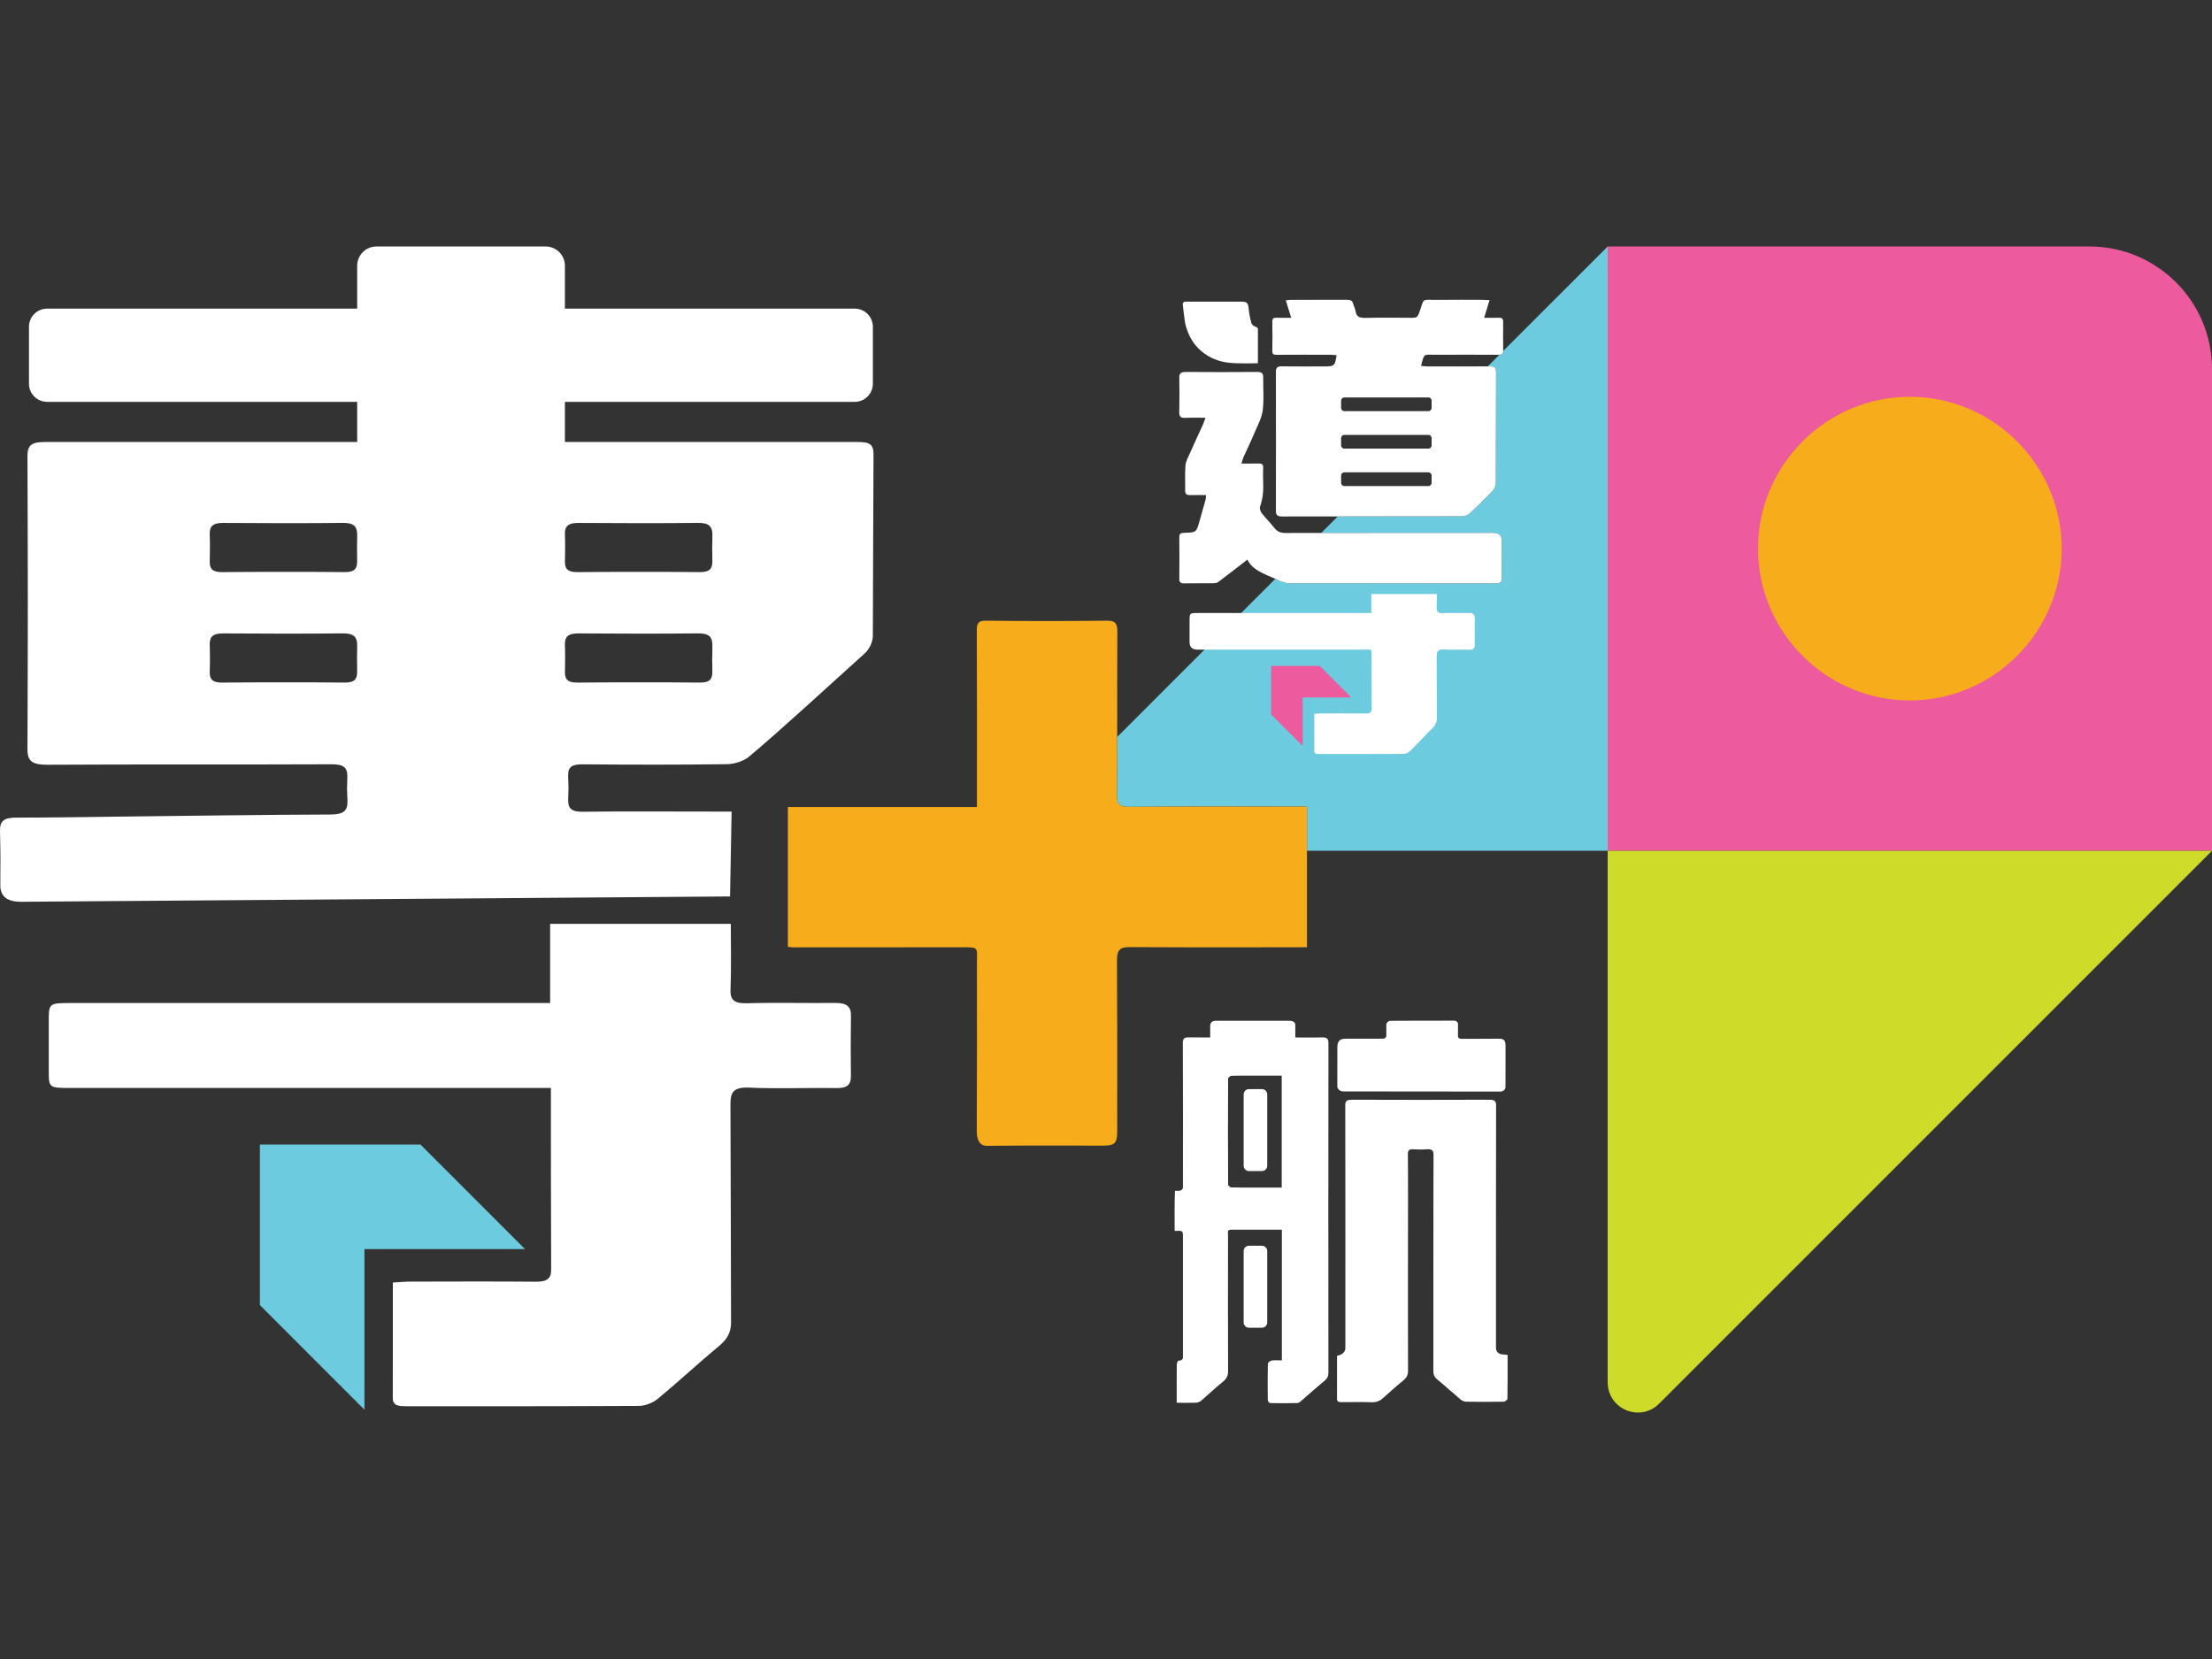
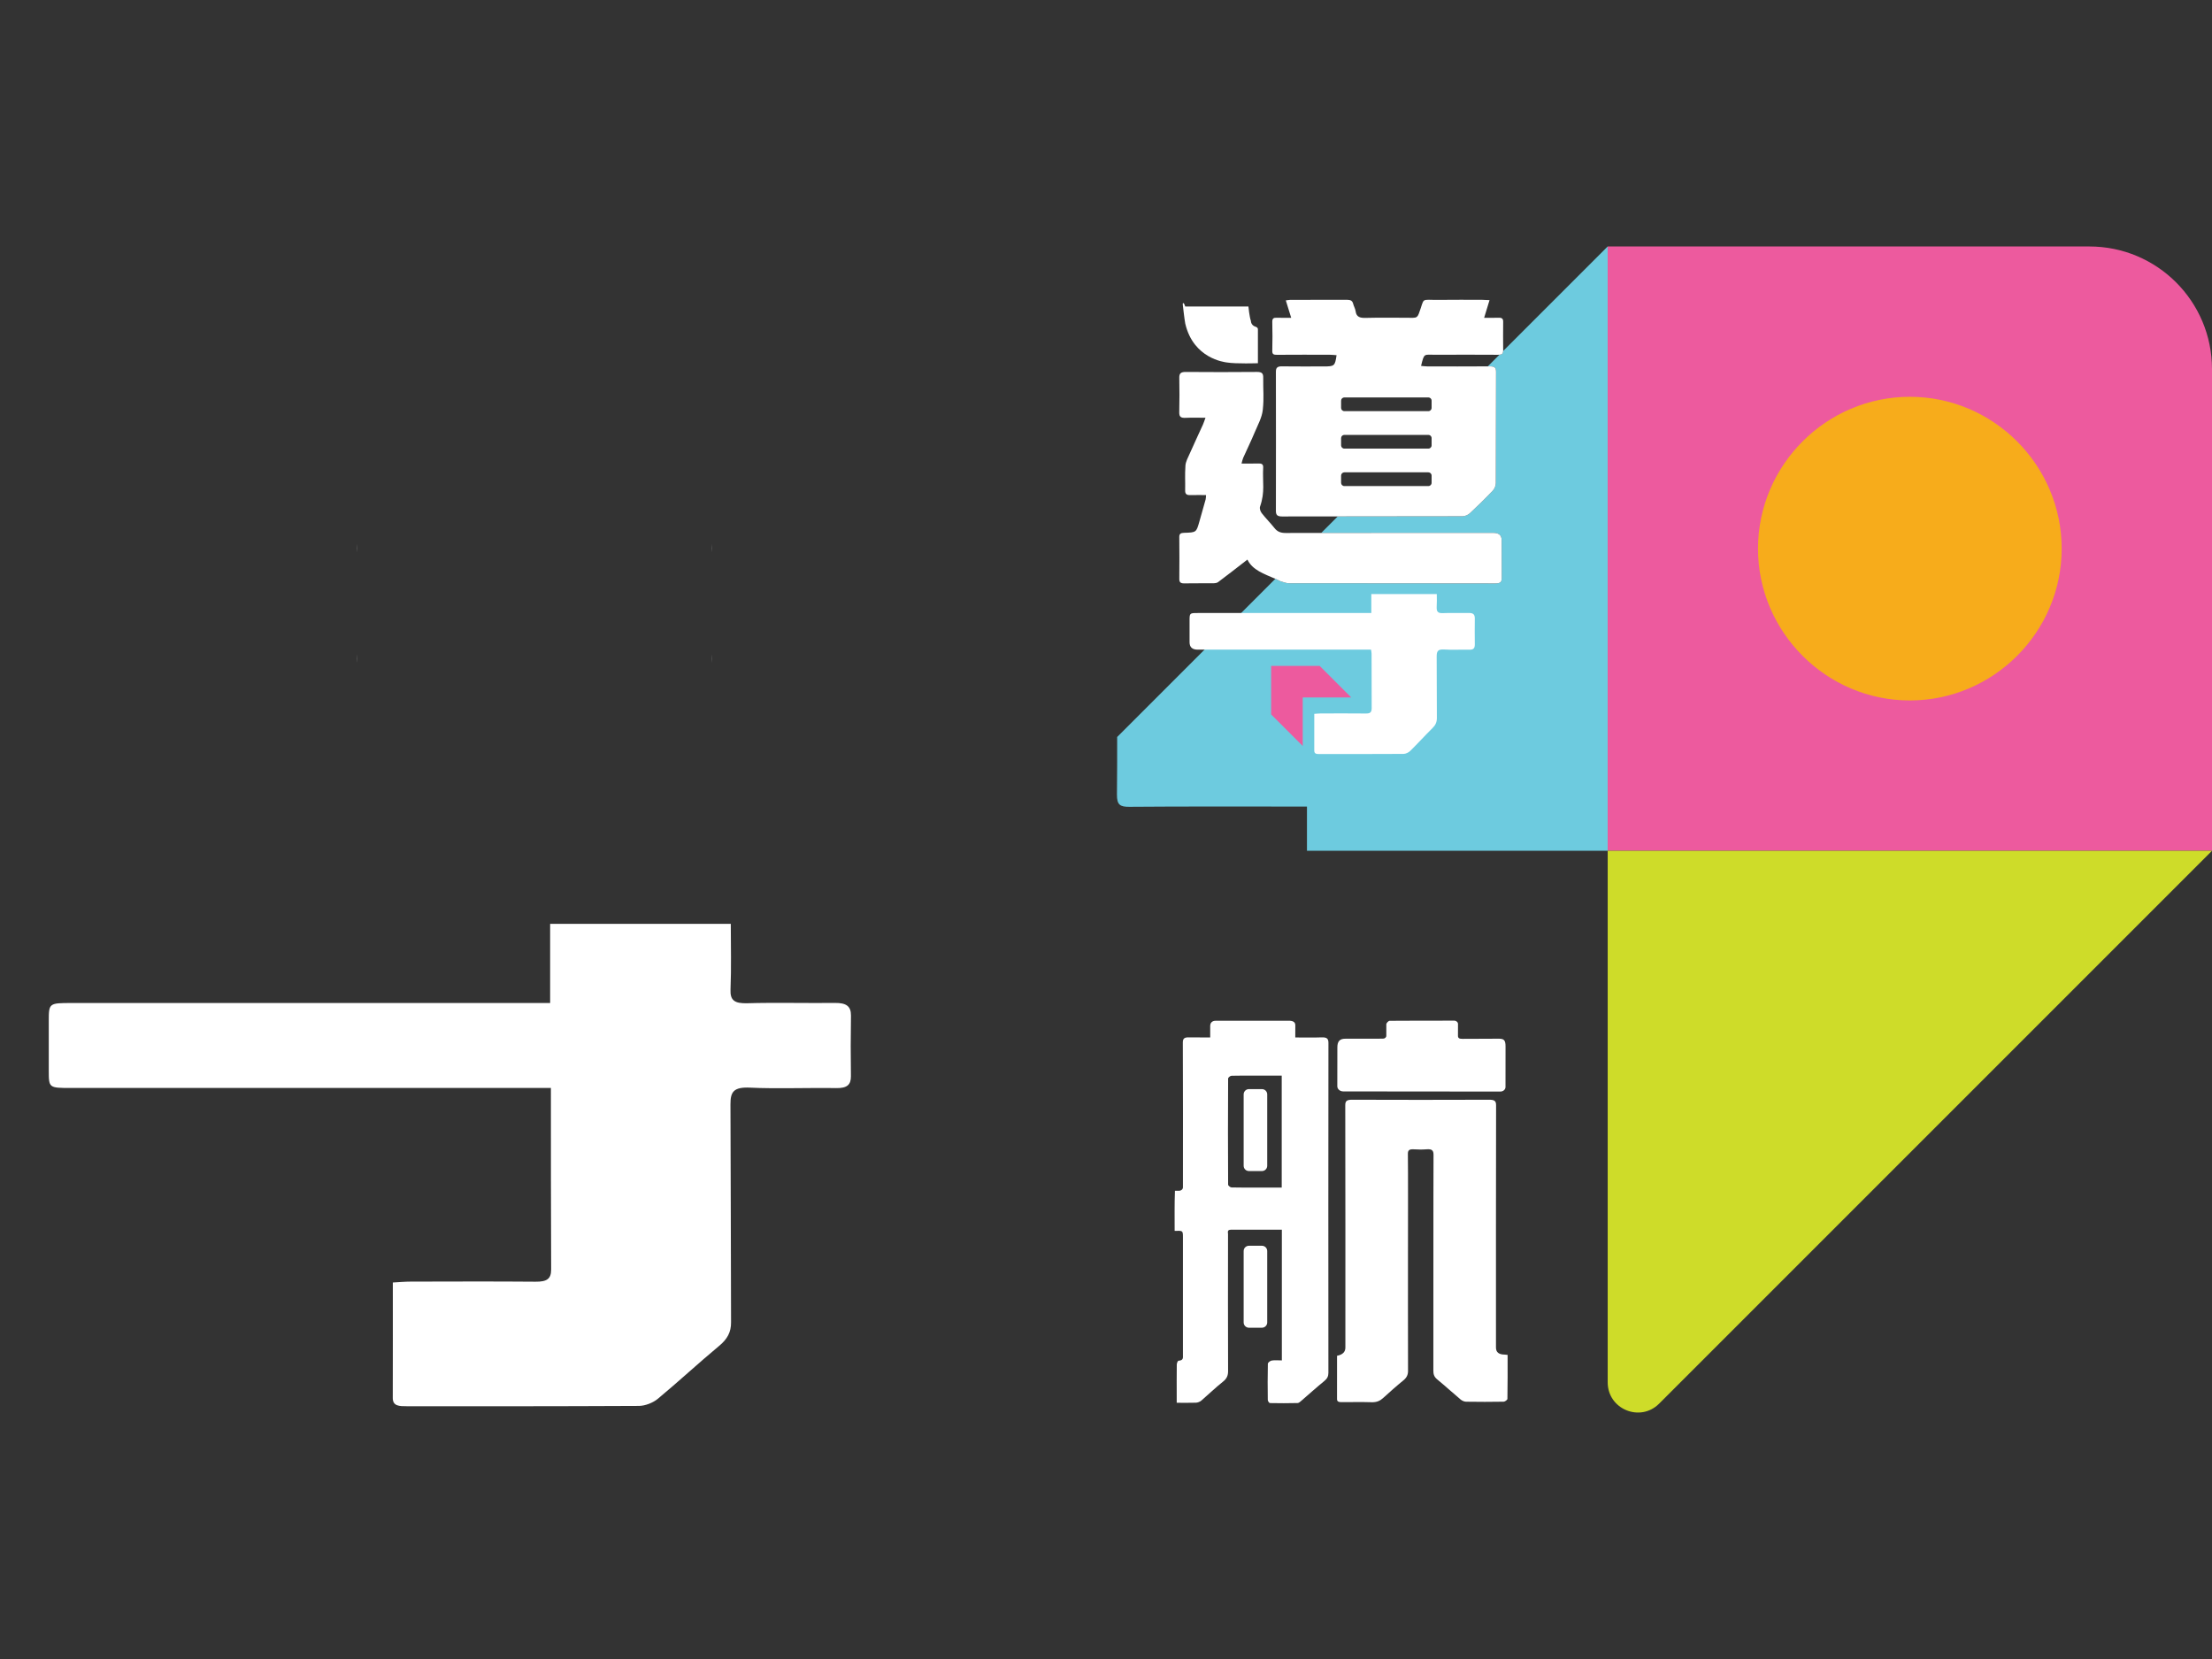
<svg xmlns="http://www.w3.org/2000/svg" width="120" height="90" viewBox="0 0 120 90" fill="none">
  <rect x="0" y="0" width="120" height="90" fill="#333333" stroke="none" />
  <g clip-path="url(#clip0_1126_5255)">
    <path d="M81.545 19.042C81.541 19.193 81.464 19.234 81.344 19.244L80.712 19.875H80.816C81.066 19.873 81.161 19.93 81.16 20.176C81.15 22.571 81.156 23.814 81.147 26.209C81.147 26.345 81.084 26.509 80.986 26.611C80.586 27.034 80.169 27.443 79.74 27.843C79.644 27.931 79.478 28.007 79.344 28.007C77.316 28.014 74.868 28.014 72.573 28.015L71.677 28.911C74.733 28.908 78.173 28.909 81.012 28.909C81.313 28.909 81.464 29.04 81.465 29.303L81.468 31.34C81.472 31.567 81.4 31.65 81.131 31.65C77.695 31.642 73.358 31.646 69.923 31.64C69.775 31.64 69.627 31.577 69.482 31.536C69.413 31.516 69.353 31.472 69.288 31.443C69.254 31.428 69.221 31.414 69.188 31.399L60.606 39.981C60.606 41.019 60.606 42.059 60.594 43.098C60.589 43.668 60.765 43.772 61.267 43.769C64.251 43.745 67.236 43.756 70.219 43.756H70.902V46.154H87.217V13.371L81.545 19.042Z" fill="#6DCBDF" />
    <path d="M120 46.154H87.217V13.371H113.349C117.022 13.371 120 16.348 120 20.022L120 46.154Z" fill="#ED5A9E" />
    <path d="M87.217 74.992V46.154H120L90.006 76.148C88.977 77.177 87.217 76.448 87.217 74.992Z" fill="#CEDC29" />
    <path d="M103.608 37.999C99.078 37.999 95.371 34.293 95.371 29.763C95.371 25.232 99.078 21.526 103.608 21.526C108.139 21.526 111.845 25.232 111.845 29.763C111.845 34.293 108.139 37.999 103.608 37.999Z" fill="#F7AC1B" />
-     <path d="M70.219 43.757C67.235 43.757 64.251 43.746 61.267 43.768C60.765 43.773 60.589 43.669 60.595 43.098C60.605 42.059 60.605 41.02 60.607 39.981C60.609 38.071 60.607 36.16 60.615 34.251C60.617 33.822 60.503 33.668 60.062 33.673C57.874 33.696 55.686 33.698 53.498 33.672C53.072 33.667 52.989 33.804 52.991 34.211C53.006 37.16 52.999 40.109 52.999 43.058V43.779H42.742V51.366C42.878 51.379 42.964 51.393 43.051 51.393C46.071 51.393 49.09 51.391 52.111 51.389C53.148 51.388 52.996 51.361 52.997 52.283C53.001 57.223 53.005 56.392 52.989 61.332C52.988 61.803 53.111 62.166 53.565 62.161C55.663 62.136 57.76 62.15 59.858 62.15C60.607 62.15 60.608 61.92 60.608 61.163C60.609 56.223 60.618 57.054 60.596 52.114C60.594 51.539 60.754 51.374 61.298 51.379C64.317 51.401 67.338 51.389 70.358 51.389H70.902V43.757H70.219Z" fill="#F7AC1B" />
-     <path d="M28.483 67.764H19.771V76.475L14.099 70.801V62.09H22.809L28.483 67.764Z" fill="#6DCBDF" />
    <path d="M19.371 35.752C19.364 34.97 19.362 36.428 19.371 35.752Z" fill="white" />
    <path d="M19.371 29.759C19.364 28.976 19.362 30.434 19.371 29.759Z" fill="white" />
    <path d="M38.64 35.754C38.633 34.968 38.632 36.426 38.64 35.754Z" fill="white" />
-     <path d="M46.513 23.979L30.646 23.978V21.8H46.37C46.913 21.8 47.353 21.36 47.353 20.817V17.727C47.353 17.183 46.913 16.743 46.37 16.743H30.646V14.418C30.646 13.84 30.178 13.371 29.6 13.371H20.424C19.846 13.371 19.377 13.84 19.377 14.418V16.743H2.555C2.012 16.743 1.572 17.183 1.572 17.727V20.817C1.572 21.36 2.012 21.8 2.555 21.8H19.377V23.978H2.475C1.714 23.973 1.488 24.138 1.49 24.747C1.515 31.687 1.516 33.707 1.49 40.647C1.487 41.324 1.782 41.491 2.595 41.487C7.131 41.459 13.443 41.483 17.98 41.462C18.631 41.459 18.852 41.631 18.844 42.127C18.823 43.409 18.811 42.159 18.85 43.441C18.867 44.006 18.631 44.184 17.905 44.187C14.788 44.197 9.896 44.258 6.779 44.297C4.815 44.322 2.851 44.356 0.888 44.355C0.217 44.354 -0.011 44.532 0 45.079C0.04 47.002 0.018 46.111 0.017 48.035C0.016 48.643 0.412 48.938 1.203 48.921L39.605 48.632L39.689 44.029C38.313 44.029 32.892 44.01 31.627 44.036C31.019 44.049 30.813 43.869 30.823 43.397C30.848 42.115 30.851 43.365 30.821 42.083C30.809 41.598 31.032 41.457 31.631 41.464C34.058 41.487 37.021 41.491 39.447 41.456C39.847 41.45 40.349 41.286 40.622 41.058C42.331 39.634 45.246 36.941 46.889 35.467C47.159 35.225 47.349 34.835 47.351 34.513C47.378 29.177 47.358 30.001 47.388 24.664C47.39 24.105 47.195 23.976 46.513 23.979ZM19.375 36.442C19.377 36.835 19.245 37.035 18.694 37.029C17.079 37.012 13.687 37.012 12.071 37.03C11.537 37.036 11.371 36.867 11.378 36.46C11.392 35.647 11.392 35.785 11.389 35.644C11.389 35.636 11.389 35.594 11.387 35.513C11.386 35.408 11.386 35.245 11.386 34.965C11.384 35.085 11.384 35.215 11.385 35.33C11.383 35.234 11.38 35.114 11.377 34.965C11.367 34.516 11.579 34.357 12.133 34.362C13.691 34.377 17.025 34.382 18.583 34.36C19.198 34.352 19.38 34.553 19.377 35.015C19.374 35.386 19.373 35.611 19.371 35.752C19.372 35.897 19.373 36.115 19.375 36.442ZM19.371 29.759C19.372 29.904 19.373 30.121 19.375 30.449C19.377 30.841 19.245 31.041 18.694 31.036C17.079 31.018 13.687 31.018 12.071 31.037C11.537 31.042 11.371 30.874 11.378 30.467C11.392 29.653 11.391 29.791 11.389 29.65C11.389 29.642 11.389 29.601 11.387 29.519C11.386 29.415 11.386 29.252 11.386 28.971C11.384 29.092 11.384 29.222 11.384 29.337C11.383 29.241 11.38 29.121 11.377 28.971C11.367 28.523 11.579 28.363 12.133 28.369C13.691 28.384 17.025 28.389 18.583 28.367C19.198 28.358 19.38 28.559 19.377 29.022C19.374 29.392 19.373 29.617 19.371 29.759ZM38.644 36.442C38.647 36.835 38.515 37.035 37.965 37.029C36.349 37.012 32.957 37.012 31.341 37.03C30.807 37.036 30.641 36.867 30.648 36.46C30.662 35.647 30.661 35.785 30.659 35.644C30.659 35.634 30.658 35.592 30.657 35.515C30.656 35.411 30.655 35.247 30.655 34.965C30.654 35.086 30.653 35.218 30.654 35.333C30.652 35.237 30.649 35.116 30.646 34.965C30.637 34.516 30.849 34.357 31.403 34.362C32.961 34.377 36.295 34.382 37.853 34.36C38.468 34.352 38.651 34.553 38.647 35.015C38.644 35.388 38.642 35.613 38.64 35.754C38.642 35.899 38.643 36.116 38.644 36.442ZM38.64 29.761C38.642 29.906 38.643 30.122 38.644 30.449C38.647 30.841 38.515 31.041 37.964 31.036C36.349 31.018 32.957 31.018 31.341 31.037C30.807 31.042 30.641 30.874 30.648 30.467C30.662 29.652 30.661 29.791 30.659 29.65C30.659 29.64 30.658 29.598 30.657 29.522C30.656 29.418 30.655 29.253 30.655 28.971C30.654 29.093 30.653 29.224 30.654 29.34C30.652 29.243 30.649 29.122 30.646 28.971C30.636 28.523 30.849 28.363 31.403 28.369C32.961 28.384 36.295 28.389 37.853 28.367C38.468 28.358 38.65 28.559 38.647 29.022C38.644 29.394 38.642 29.619 38.64 29.761Z" fill="white" />
    <path d="M38.64 29.761C38.633 28.974 38.632 30.433 38.64 29.761Z" fill="white" />
    <path d="M45.288 54.409C43.988 54.426 41.858 54.383 40.561 54.425C39.833 54.449 39.608 54.259 39.63 53.688C39.678 52.483 39.645 51.34 39.645 50.118H29.845V54.413H3.891C2.649 54.414 2.646 54.417 2.646 55.414C2.645 57.43 2.645 56.069 2.646 58.084C2.647 59.02 2.651 59.022 3.856 59.022H29.886C29.889 65.344 29.883 62.541 29.9 68.864C29.902 69.378 29.675 69.538 29.048 69.532C26.794 69.512 24.54 69.523 22.285 69.527C21.98 69.527 21.674 69.555 21.311 69.575C21.311 71.91 21.314 73.578 21.308 75.844C21.307 76.288 21.674 76.287 22.07 76.287C27.214 76.287 29.517 76.294 34.661 76.27C35.005 76.269 35.431 76.094 35.677 75.892C36.813 74.951 37.879 73.956 39.013 73.014C39.463 72.641 39.661 72.267 39.659 71.742C39.638 64.389 39.654 67.262 39.627 59.909C39.626 59.247 39.779 58.956 40.712 59.005C41.977 59.072 44.081 59.003 45.352 59.029C45.964 59.041 46.165 58.842 46.162 58.382C46.148 56.16 46.145 57.316 46.165 55.094C46.17 54.583 45.908 54.401 45.288 54.409Z" fill="white" />
    <path d="M79.691 33.254C79.219 33.261 78.747 33.243 78.276 33.261C78.013 33.272 77.932 33.19 77.939 32.944C77.957 32.424 77.945 32.753 77.945 32.227H74.393V33.256H64.985C64.534 33.256 64.534 33.258 64.533 33.688V34.839C64.533 35.108 64.68 35.243 64.972 35.243H74.377C74.389 35.329 74.407 35.394 74.407 35.46C74.409 38.185 74.406 35.693 74.413 38.418C74.413 38.64 74.331 38.709 74.103 38.707C73.286 38.698 72.469 38.702 71.652 38.704C71.541 38.705 71.43 38.717 71.299 38.725C71.299 39.731 71.3 39.737 71.298 40.715C71.297 40.906 71.43 40.906 71.574 40.906C73.438 40.905 74.274 40.909 76.138 40.899C76.263 40.898 76.417 40.823 76.506 40.735C76.918 40.329 77.304 39.901 77.716 39.495C77.879 39.333 77.951 39.172 77.95 38.946C77.942 35.776 77.948 38.795 77.939 35.625C77.938 35.34 77.994 35.215 78.332 35.235C78.79 35.265 79.254 35.235 79.714 35.246C79.935 35.251 80.008 35.165 80.008 34.968C80.002 34.01 80.002 34.508 80.008 33.55C80.01 33.33 79.915 33.251 79.691 33.254Z" fill="white" />
    <path d="M71.59 36.124H68.959V38.756L70.673 40.47V37.838H73.305L71.59 36.124Z" fill="#ED5A9E" />
    <path d="M69.481 31.536C69.626 31.578 69.775 31.64 69.923 31.64C73.359 31.646 77.695 31.642 81.131 31.65C81.4 31.651 81.472 31.567 81.469 31.34L81.464 29.303C81.464 29.04 81.314 28.909 81.012 28.909C78.173 28.909 74.733 28.907 71.677 28.911C71.011 28.912 70.359 28.913 69.742 28.914C69.472 28.915 69.291 28.84 69.137 28.643C68.92 28.368 68.663 28.116 68.449 27.839C68.376 27.744 68.321 27.586 68.357 27.484C68.638 26.671 68.484 26.184 68.527 25.361C68.536 25.178 68.438 25.138 68.258 25.144C67.977 25.154 67.695 25.147 67.351 25.147C67.39 25.014 67.406 24.921 67.443 24.837C67.65 24.375 67.873 23.919 68.068 23.453C68.237 23.052 68.462 22.648 68.506 22.233C68.579 21.541 68.518 21.186 68.529 20.489C68.534 20.26 68.459 20.176 68.191 20.177C66.903 20.189 65.614 20.188 64.325 20.178C64.066 20.177 63.973 20.253 63.976 20.487C63.987 21.231 63.99 21.629 63.974 22.373C63.969 22.621 64.073 22.679 64.323 22.667C64.662 22.651 65.001 22.663 65.397 22.663C65.335 22.831 65.303 22.936 65.258 23.037C65.021 23.559 64.776 24.077 64.546 24.6C64.45 24.816 64.323 25.039 64.309 25.263C64.275 25.827 64.304 26.046 64.294 26.612C64.292 26.799 64.374 26.864 64.573 26.859C64.85 26.852 65.128 26.857 65.427 26.857C65.418 26.968 65.422 27.034 65.405 27.095C65.295 27.496 65.179 27.896 65.065 28.297C64.899 28.882 64.899 28.887 64.233 28.905C64.046 28.91 63.975 28.962 63.976 29.136C63.984 29.89 63.984 30.644 63.977 31.397C63.975 31.575 64.033 31.652 64.245 31.648C64.769 31.638 65.292 31.647 65.817 31.642C65.906 31.641 66.016 31.629 66.079 31.581C66.61 31.184 67.131 30.776 67.672 30.357C67.941 30.925 68.583 31.137 69.188 31.4C69.221 31.414 69.255 31.428 69.288 31.442C69.354 31.472 69.413 31.516 69.481 31.536Z" fill="white" />
-     <path d="M64.302 17.564C64.748 19.457 66.43 19.643 66.551 19.663C67.053 19.746 68.241 19.704 68.241 19.704V17.864C68.241 17.805 68.2 17.754 68.142 17.737C67.997 17.693 67.87 17.598 67.86 17.407C67.782 17.201 67.726 16.627 67.726 16.627C67.696 16.435 67.602 16.363 67.375 16.365H64.296C64.216 16.365 64.154 16.435 64.164 16.515C64.207 16.868 64.242 17.223 64.299 17.552C64.3 17.557 64.301 17.561 64.302 17.564Z" fill="white" />
+     <path d="M64.302 17.564C64.748 19.457 66.43 19.643 66.551 19.663C67.053 19.746 68.241 19.704 68.241 19.704V17.864C68.241 17.805 68.2 17.754 68.142 17.737C67.997 17.693 67.87 17.598 67.86 17.407C67.782 17.201 67.726 16.627 67.726 16.627H64.296C64.216 16.365 64.154 16.435 64.164 16.515C64.207 16.868 64.242 17.223 64.299 17.552C64.3 17.557 64.301 17.561 64.302 17.564Z" fill="white" />
    <path d="M79.74 27.843C80.168 27.444 80.586 27.034 80.986 26.612C81.083 26.509 81.146 26.345 81.147 26.209C81.156 23.814 81.15 22.57 81.16 20.175C81.161 19.93 81.066 19.873 80.816 19.875C80.781 19.876 80.747 19.875 80.712 19.875C79.615 19.883 78.519 19.88 77.421 19.877C77.314 19.877 77.205 19.859 77.092 19.85C77.269 19.127 77.24 19.25 77.883 19.246C79.004 19.239 80.125 19.242 81.246 19.247C81.282 19.247 81.314 19.246 81.344 19.243C81.464 19.235 81.541 19.193 81.545 19.043C81.545 19.037 81.548 19.034 81.547 19.028C81.54 18.425 81.542 18.053 81.546 17.45C81.548 17.291 81.476 17.231 81.301 17.237C81.055 17.246 80.808 17.24 80.514 17.24C80.619 16.894 80.708 16.603 80.807 16.28C80.647 16.273 80.534 16.264 80.422 16.264C79.647 16.263 78.871 16.255 78.096 16.266C77.016 16.282 77.318 16.095 76.971 17.015C76.908 17.184 76.832 17.243 76.648 17.241C76.103 17.236 74.657 17.226 74.113 17.245C73.801 17.256 73.584 17.212 73.542 16.886C73.524 16.749 73.444 16.619 73.409 16.483C73.369 16.315 73.264 16.261 73.079 16.262C72.051 16.267 71.025 16.263 69.999 16.265C69.928 16.265 69.858 16.282 69.754 16.295C69.85 16.605 69.941 16.897 70.047 17.24C69.751 17.24 69.512 17.247 69.275 17.237C69.09 17.228 69.018 17.277 69.021 17.458C69.034 18.062 69.034 18.434 69.021 19.038C69.018 19.225 69.099 19.25 69.282 19.248C70.235 19.241 71.189 19.243 72.142 19.245C72.264 19.245 72.386 19.26 72.508 19.269C72.423 19.855 72.394 19.879 71.811 19.879C71.057 19.879 70.303 19.885 69.548 19.875C69.306 19.871 69.216 19.942 69.217 20.164C69.222 23.068 69.221 24.821 69.217 27.724C69.217 27.942 69.302 28.018 69.549 28.018C70.485 28.016 71.514 28.015 72.573 28.015C74.869 28.013 77.315 28.013 79.345 28.007C79.479 28.006 79.644 27.932 79.74 27.843ZM77.664 26.194C77.664 26.29 77.586 26.369 77.489 26.369H72.931C72.833 26.369 72.754 26.29 72.754 26.194V25.8C72.754 25.703 72.833 25.624 72.931 25.624H77.489C77.586 25.624 77.664 25.703 77.664 25.8V26.194ZM77.664 24.162C77.664 24.258 77.586 24.337 77.489 24.337H72.931C72.833 24.337 72.754 24.258 72.754 24.162V23.768C72.754 23.671 72.833 23.592 72.931 23.592H77.489C77.586 23.592 77.664 23.671 77.664 23.768V24.162ZM77.664 22.13C77.664 22.226 77.586 22.305 77.489 22.305H72.931C72.833 22.305 72.754 22.226 72.754 22.13V21.736C72.754 21.639 72.833 21.56 72.931 21.56H77.489C77.586 21.56 77.664 21.639 77.664 21.736V22.13Z" fill="white" />
    <path d="M71.695 56.277C71.229 56.295 70.762 56.282 70.268 56.282L70.27 55.648C70.279 55.472 70.188 55.371 69.895 55.375L65.952 55.376C65.705 55.376 65.653 55.547 65.653 55.648V56.282L64.529 56.278C64.263 56.265 64.166 56.329 64.168 56.557C64.18 58.011 64.175 62.715 64.174 64.413C64.174 64.516 64.079 64.598 63.963 64.598H63.74C63.713 65.293 63.724 66.084 63.724 66.775C64.152 66.767 64.174 66.741 64.174 67.105C64.174 68.118 64.175 72.501 64.174 73.513C64.174 73.653 64.209 73.804 63.932 73.819C63.895 73.821 63.841 73.951 63.84 74.022C63.832 74.595 63.836 75.168 63.836 75.74V76.1C64.21 76.1 64.546 76.107 64.879 76.096C64.971 76.093 65.1 76.043 65.165 75.987C65.563 75.645 65.934 75.283 66.347 74.954C66.561 74.785 66.624 74.61 66.623 74.381C66.613 73.028 66.618 68.306 66.62 66.952C66.62 66.856 66.556 66.714 66.779 66.711C67.266 66.707 69.041 66.71 69.54 66.71V73.801C69.325 73.801 69.152 73.781 68.993 73.808C68.907 73.823 68.783 73.919 68.781 73.98C68.765 74.635 68.768 75.292 68.777 75.948C68.778 76.006 68.85 76.115 68.892 76.116C69.394 76.126 69.895 76.127 70.397 76.114C70.47 76.112 70.549 76.032 70.611 75.979C71.023 75.625 71.421 75.263 71.844 74.919C72.006 74.787 72.065 74.656 72.065 74.479C72.061 70.635 72.06 60.422 72.067 56.579C72.067 56.354 71.992 56.266 71.695 56.277ZM69.533 64.425C69.035 64.425 67.278 64.431 66.808 64.418C66.742 64.416 66.625 64.321 66.625 64.268C66.614 63.348 66.614 59.429 66.625 58.509C66.625 58.456 66.743 58.361 66.808 58.359C67.278 58.346 69.035 58.352 69.533 58.352V64.425Z" fill="white" />
    <path d="M81.628 73.486C81.313 73.485 81.156 73.359 81.156 73.108C81.156 70.85 81.152 62.224 81.162 59.966C81.163 59.729 81.083 59.658 80.778 59.66C78.307 59.669 75.835 59.669 73.364 59.66C73.061 59.658 72.978 59.726 72.98 59.964C72.99 62.222 72.986 70.848 72.986 73.107C72.986 73.345 72.835 73.492 72.534 73.55C72.534 74.331 72.535 75.117 72.533 75.904C72.533 76.064 72.67 76.065 72.813 76.065C73.347 76.065 73.882 76.054 74.415 76.07C74.687 76.078 74.867 75.994 75.035 75.841C75.393 75.516 75.753 75.193 76.132 74.885C76.316 74.735 76.386 74.576 76.385 74.373C76.379 73.328 76.382 68.912 76.382 67.867C76.382 67.111 76.391 63.356 76.377 62.601C76.373 62.4 76.455 62.335 76.699 62.35C76.928 62.364 77.162 62.368 77.389 62.349C77.702 62.323 77.769 62.426 77.768 62.659C77.756 64.435 77.763 72.581 77.759 74.357C77.758 74.537 77.793 74.688 77.965 74.829C78.4 75.186 78.811 75.564 79.241 75.926C79.312 75.985 79.433 76.041 79.532 76.042C80.213 76.053 80.894 76.053 81.574 76.041C81.646 76.039 81.776 75.941 81.777 75.887C81.791 75.1 81.787 74.313 81.787 73.502C81.707 73.494 81.668 73.486 81.628 73.486Z" fill="white" />
    <path d="M72.869 59.209L81.392 59.217C81.547 59.218 81.672 59.107 81.673 58.97L81.675 56.771C81.675 56.415 81.587 56.344 81.27 56.349C80.6 56.36 80.014 56.347 79.344 56.357C79.144 56.36 79.087 56.309 79.094 56.16L79.096 55.552C79.096 55.452 79.004 55.371 78.89 55.371C77.699 55.371 76.544 55.37 75.389 55.379C75.324 55.38 75.217 55.49 75.207 55.557V56.19C75.207 56.277 75.126 56.347 75.029 56.347L72.991 56.35C72.674 56.346 72.551 56.499 72.551 56.819L72.548 58.926C72.547 59.082 72.692 59.209 72.869 59.209Z" fill="white" />
    <path d="M67.468 59.37V63.244C67.468 63.401 67.596 63.529 67.753 63.529H68.46C68.618 63.529 68.746 63.401 68.746 63.244V59.37C68.746 59.211 68.618 59.084 68.46 59.084H67.753C67.596 59.084 67.468 59.211 67.468 59.37Z" fill="white" />
    <path d="M68.46 67.582H67.753C67.596 67.582 67.468 67.71 67.468 67.867V71.742C67.468 71.9 67.596 72.028 67.753 72.028H68.46C68.618 72.028 68.746 71.9 68.746 71.742V67.867C68.746 67.71 68.618 67.582 68.46 67.582Z" fill="white" />
  </g>
  <defs>
    <clipPath id="clip0_1126_5255">
      <rect width="120" height="63.259" fill="white" transform="translate(0 13.371)" />
    </clipPath>
  </defs>
</svg>